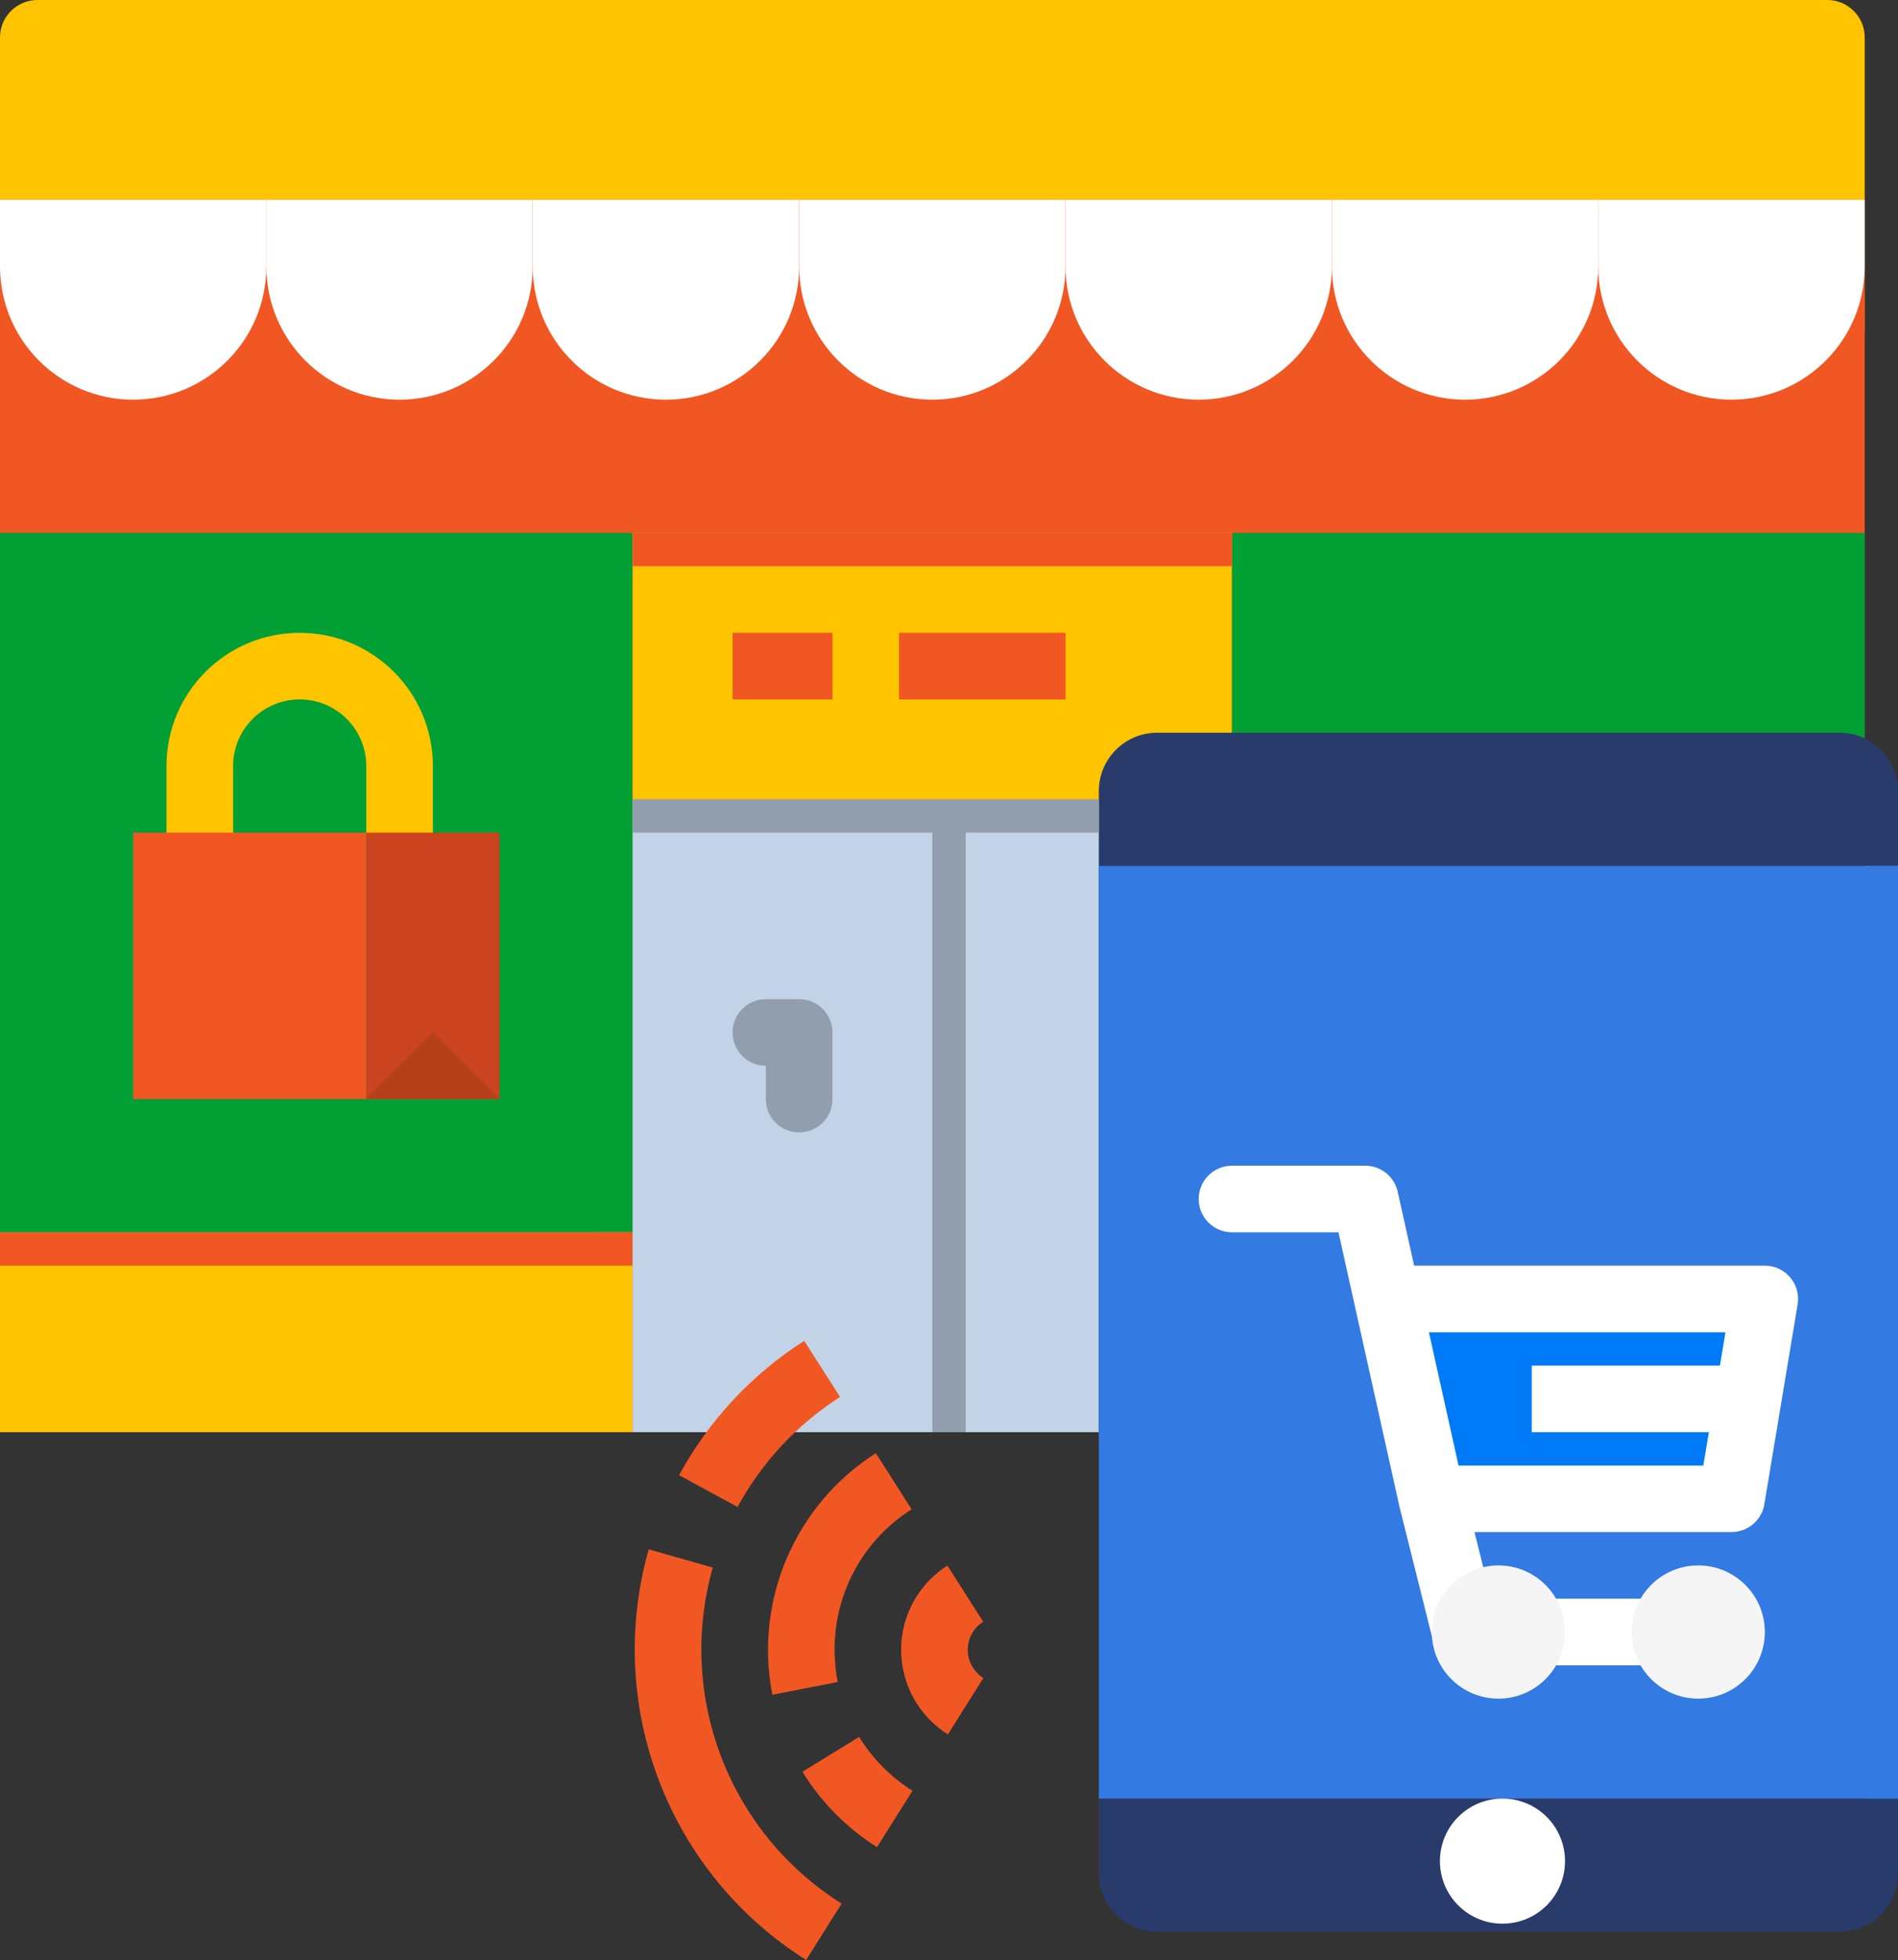
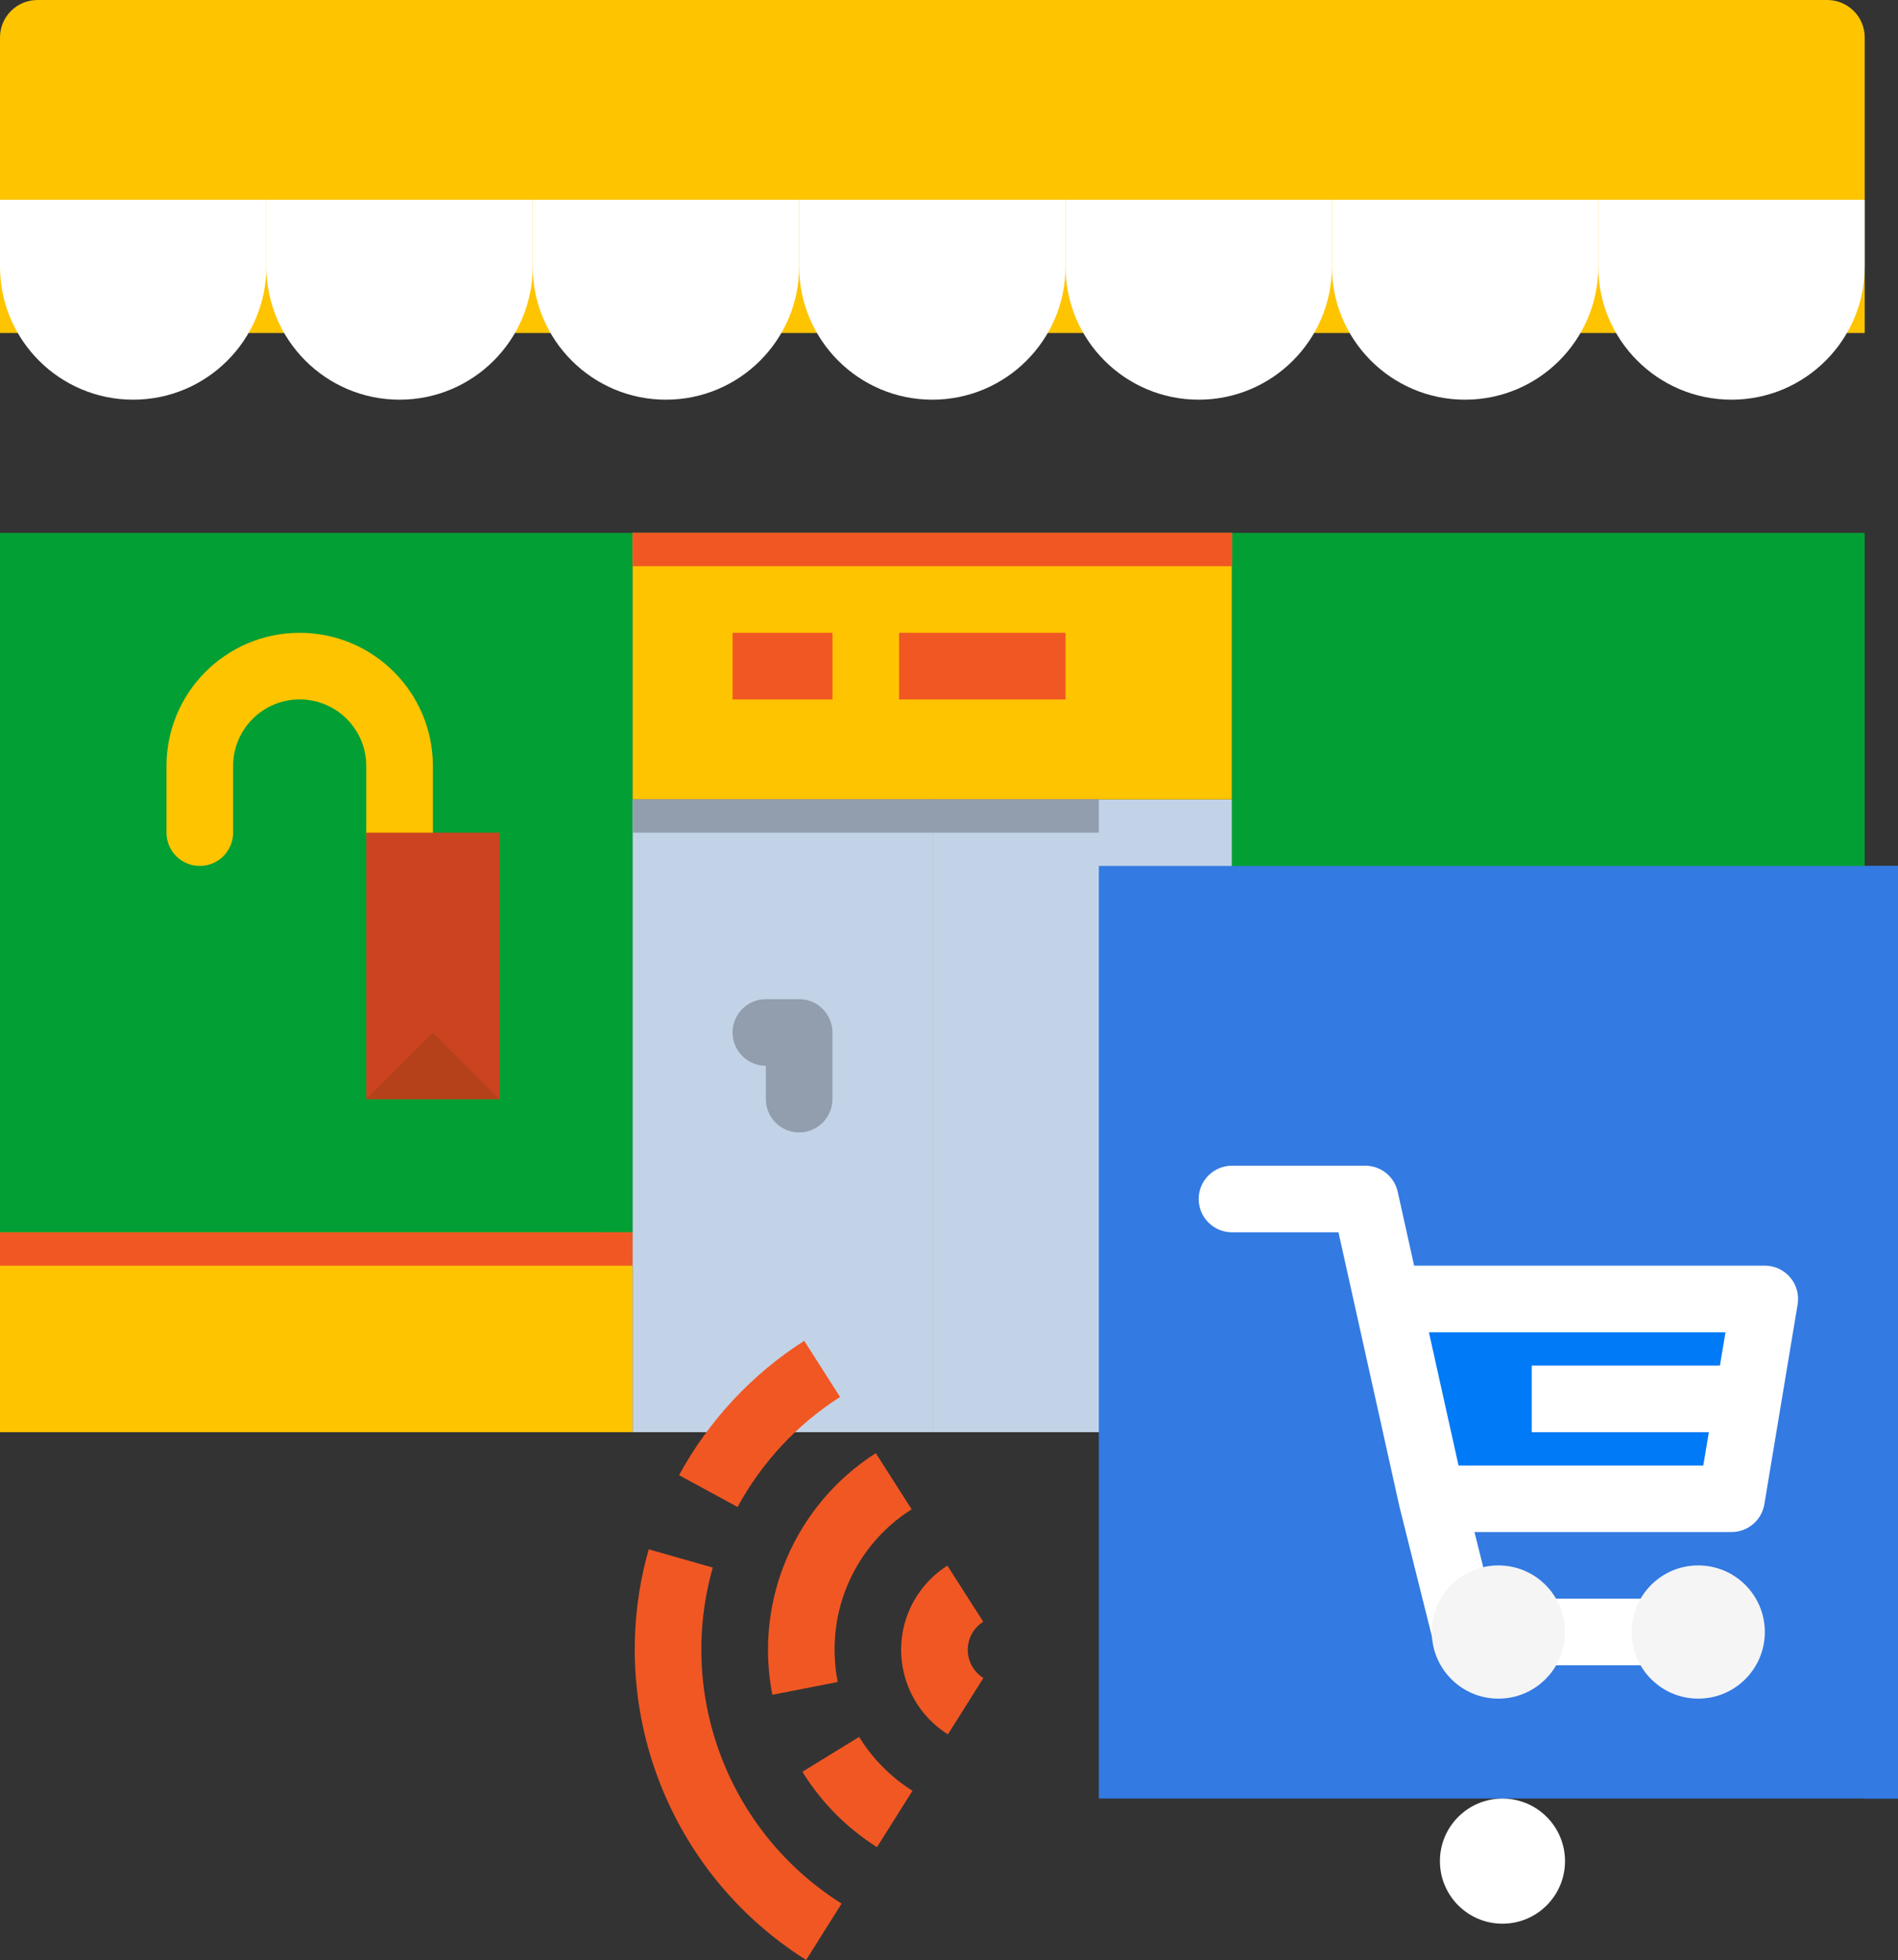
<svg xmlns="http://www.w3.org/2000/svg" version="1.1" id="Layer_1" x="0px" y="0px" width="63.725px" height="65.789px" viewBox="0 0 63.725 65.789" enable-background="new 0 0 63.725 65.789" xml:space="preserve">
  <rect x="0" y="0" width="63.725" height="65.789" fill="#333333" stroke="none" />
  <g id="flat_1_">
    <path fill="#FEC400" d="M1.258,0H61.35c0.693,0,1.258,0.563,1.258,1.257v9.922l0,0H0l0,0V1.257C0,0.563,0.563,0,1.258,0z" />
-     <path fill="#F15723" d="M0,6.708h62.607v41.365H0V6.708z" />
    <path fill="#029F34" d="M0,17.887h21.24v23.478H0V17.887z" />
    <path fill="#029F34" d="M0,19.005h20.123v22.36H0V19.005z" />
-     <path fill="#FEC400" d="M13.416,29.067c-0.617,0-1.119-0.501-1.119-1.119v-2.236c0-1.234-1-2.235-2.236-2.235   c-1.234,0-2.234,1.001-2.234,2.235v2.236c0,0.618-0.502,1.119-1.119,1.119S5.59,28.566,5.59,27.949v-2.236   c0-2.47,2.002-4.472,4.471-4.472c2.471,0,4.473,2.002,4.473,4.472v2.236C14.533,28.566,14.033,29.067,13.416,29.067z" />
+     <path fill="#FEC400" d="M13.416,29.067c-0.617,0-1.119-0.501-1.119-1.119v-2.236c0-1.234-1-2.235-2.236-2.235   c-1.234,0-2.234,1.001-2.234,2.235v2.236c0,0.618-0.502,1.119-1.119,1.119S5.59,28.566,5.59,27.949v-2.236   c0-2.47,2.002-4.472,4.471-4.472c2.471,0,4.473,2.002,4.473,4.472v2.236z" />
    <path fill="#FEC400" d="M0,41.365h21.24v6.708H0V41.365z" />
    <path fill="#F15723" d="M0,41.365h21.24v1.119H0V41.365z" />
    <path fill="#C2D3E7" d="M21.24,26.831h10.063v21.242H21.24V26.831z" />
    <path fill="#C2D3E7" d="M31.303,26.831h10.063v21.242H31.303V26.831z" />
-     <path fill="#929EAD" d="M31.303,26.831h1.119v21.242h-1.119V26.831z" />
    <path fill="#FEC400" d="M21.24,17.887h20.125v8.944H21.24V17.887z" />
    <path fill="#029F34" d="M41.365,17.887h21.242v32.422H41.365V17.887z" />
    <path fill="#029F34" d="M41.365,19.005h20.123v31.304H41.365V19.005z" />
    <path fill="#F15723" d="M24.596,21.241h3.354v2.237h-3.354V21.241z" />
    <path fill="#F15723" d="M30.186,21.241h5.59v2.237h-5.59V21.241z" />
    <path fill="#929EAD" d="M26.832,38.011c-0.619,0-1.119-0.5-1.119-1.118v-1.118c-0.617,0-1.117-0.501-1.117-1.119   c0-0.617,0.5-1.118,1.117-1.118h1.119c0.617,0,1.117,0.501,1.117,1.118v2.236C27.949,37.511,27.449,38.011,26.832,38.011z" />
    <path fill="#FFFFFF" d="M31.303,13.416c-2.469,0-4.471-2.003-4.471-4.473V6.708h8.943v2.236   C35.775,11.413,33.773,13.416,31.303,13.416z" />
    <path fill="#FFFFFF" d="M22.359,13.416c-2.471,0-4.473-2.003-4.473-4.473V6.708h8.945v2.236   C26.832,11.413,24.828,13.416,22.359,13.416z" />
    <path fill="#FFFFFF" d="M13.416,13.416c-2.471,0-4.473-2.003-4.473-4.473V6.708h8.943v2.236   C17.887,11.413,15.885,13.416,13.416,13.416z" />
    <path fill="#FFFFFF" d="M4.471,13.416C2.002,13.416,0,11.413,0,8.943V6.708h8.943v2.236C8.943,11.413,6.941,13.416,4.471,13.416z" />
    <path fill="#FFFFFF" d="M58.135,13.416c-2.469,0-4.473-2.003-4.473-4.473V6.708h8.945v2.236   C62.607,11.413,60.605,13.416,58.135,13.416z" />
    <path fill="#FFFFFF" d="M49.191,13.416c-2.471,0-4.473-2.003-4.473-4.473V6.708h8.943v2.236   C53.662,11.413,51.66,13.416,49.191,13.416z" />
    <path fill="#FFFFFF" d="M40.246,13.416c-2.469,0-4.471-2.003-4.471-4.473V6.708h8.943v2.236   C44.719,11.413,42.717,13.416,40.246,13.416z" />
-     <path fill="#F15723" d="M4.471,27.949h7.826v8.944H4.471V27.949z" />
    <path fill="#CC441F" d="M12.297,27.949h4.473v8.944h-4.473V27.949z" />
    <g>
      <path fill="#F15723" d="M27.066,65.789c-4.627-2.912-6.779-8.526-5.285-13.784l2.15,0.613c-1.221,4.303,0.541,8.897,4.326,11.279    L27.066,65.789z" />
      <path fill="#F15723" d="M24.764,50.584l-1.965-1.068c0.998-1.833,2.443-3.386,4.203-4.51l1.203,1.885    C26.764,47.812,25.58,49.082,24.764,50.584z" />
      <path fill="#F15723" d="M29.445,62.002c-1.016-0.642-1.873-1.507-2.504-2.53l1.904-1.171c0.451,0.731,1.064,1.351,1.791,1.809    L29.445,62.002z" />
      <path fill="#F15723" d="M25.932,56.887c-0.619-3.159,0.758-6.376,3.473-8.11l1.203,1.885c-1.662,1.05-2.645,2.901-2.584,4.866    c0.008,0.313,0.041,0.624,0.102,0.93L25.932,56.887z" />
      <path fill="#F15723" d="M31.826,58.216c-1.568-0.985-2.041-3.054-1.057-4.621c0.266-0.421,0.619-0.777,1.039-1.044l1.203,1.884    c-0.52,0.329-0.676,1.017-0.346,1.538c0.088,0.142,0.209,0.262,0.352,0.351L31.826,58.216z" />
    </g>
-     <path fill="#293B6B" d="M38.85,24.595h22.918c1.082,0,1.957,0.876,1.957,1.956v36.334c0,1.082-0.875,1.956-1.957,1.956H38.85   c-1.08,0-1.957-0.875-1.957-1.956V26.551C36.893,25.471,37.77,24.595,38.85,24.595z" />
    <path fill="#337AE2" d="M36.893,29.067h26.832v31.303H36.893V29.067z" />
    <circle fill="#FFFFFF" cx="50.445" cy="62.471" r="2.1" />
    <path fill="#007AF6" d="M46.955,43.601l1.117,6.708h10.063l1.119-6.708H46.955z" />
    <path fill="#FFFFFF" d="M60.105,42.878c-0.213-0.25-0.523-0.395-0.852-0.395H47.479l-0.551-2.479   c-0.113-0.512-0.566-0.876-1.09-0.876h-4.473c-0.617,0-1.119,0.501-1.119,1.118c0,0.618,0.502,1.118,1.119,1.118h3.574l2.043,9.187   c0,0.005,0.002,0.01,0.004,0.016c0,0.005,0.002,0.008,0.002,0.013l1.119,4.472c0.123,0.498,0.57,0.846,1.084,0.846h6.707   c0.617,0,1.119-0.5,1.119-1.118c0-0.618-0.502-1.118-1.119-1.118h-5.834l-0.559-2.237h8.629c0.547,0,1.014-0.394,1.104-0.933   l1.117-6.708C60.41,43.461,60.318,43.129,60.105,42.878L60.105,42.878z M57.746,45.837h-6.318v2.236h5.947l-0.188,1.119h-8.217   l-0.994-4.472h9.957L57.746,45.837z" />
    <circle fill="#F5F5F5" cx="57.018" cy="54.781" r="2.236" />
    <circle fill="#F5F5F5" cx="50.309" cy="54.781" r="2.236" />
    <path fill="#B5411A" d="M12.297,36.893l2.236-2.236l2.236,2.236H12.297z" />
    <path fill="#929EAD" d="M21.24,26.831h15.652v1.118H21.24V26.831z" />
    <path fill="#337AE2" d="M62.607,29.067h1.117v31.303h-1.117V29.067z" />
    <path fill="#F15723" d="M21.24,17.887h20.125v1.118H21.24V17.887z" />
  </g>
</svg>